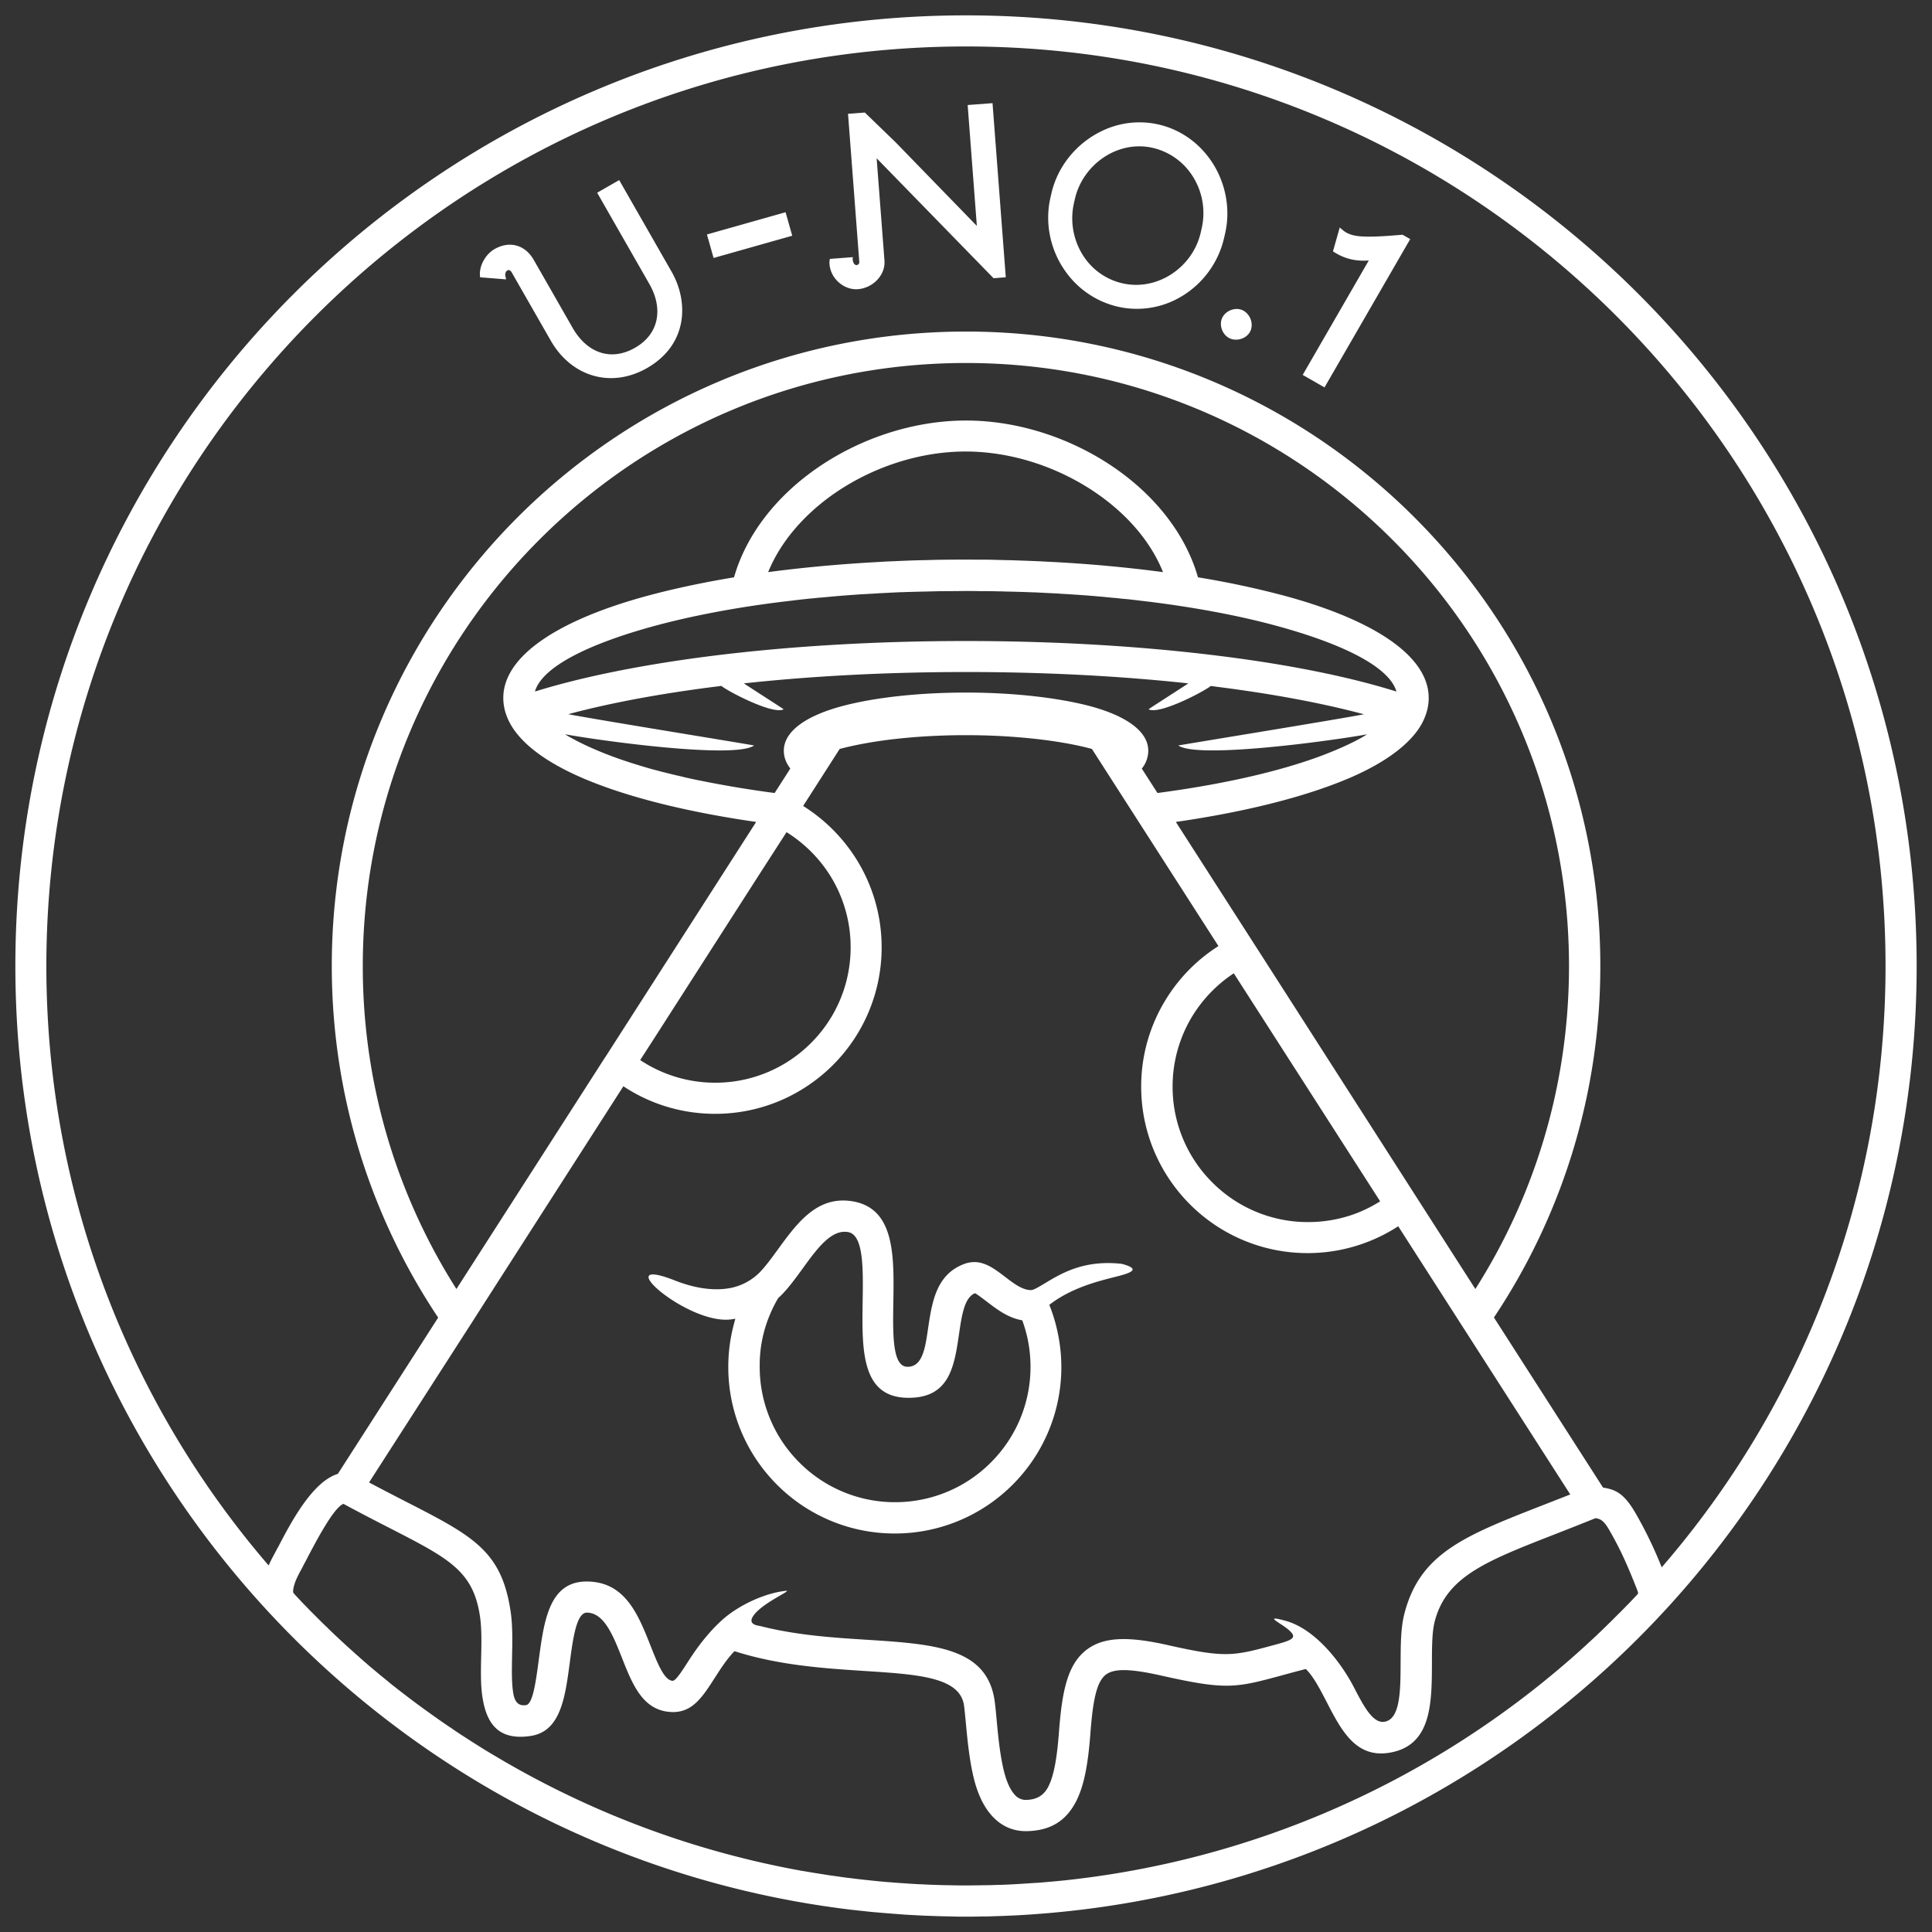
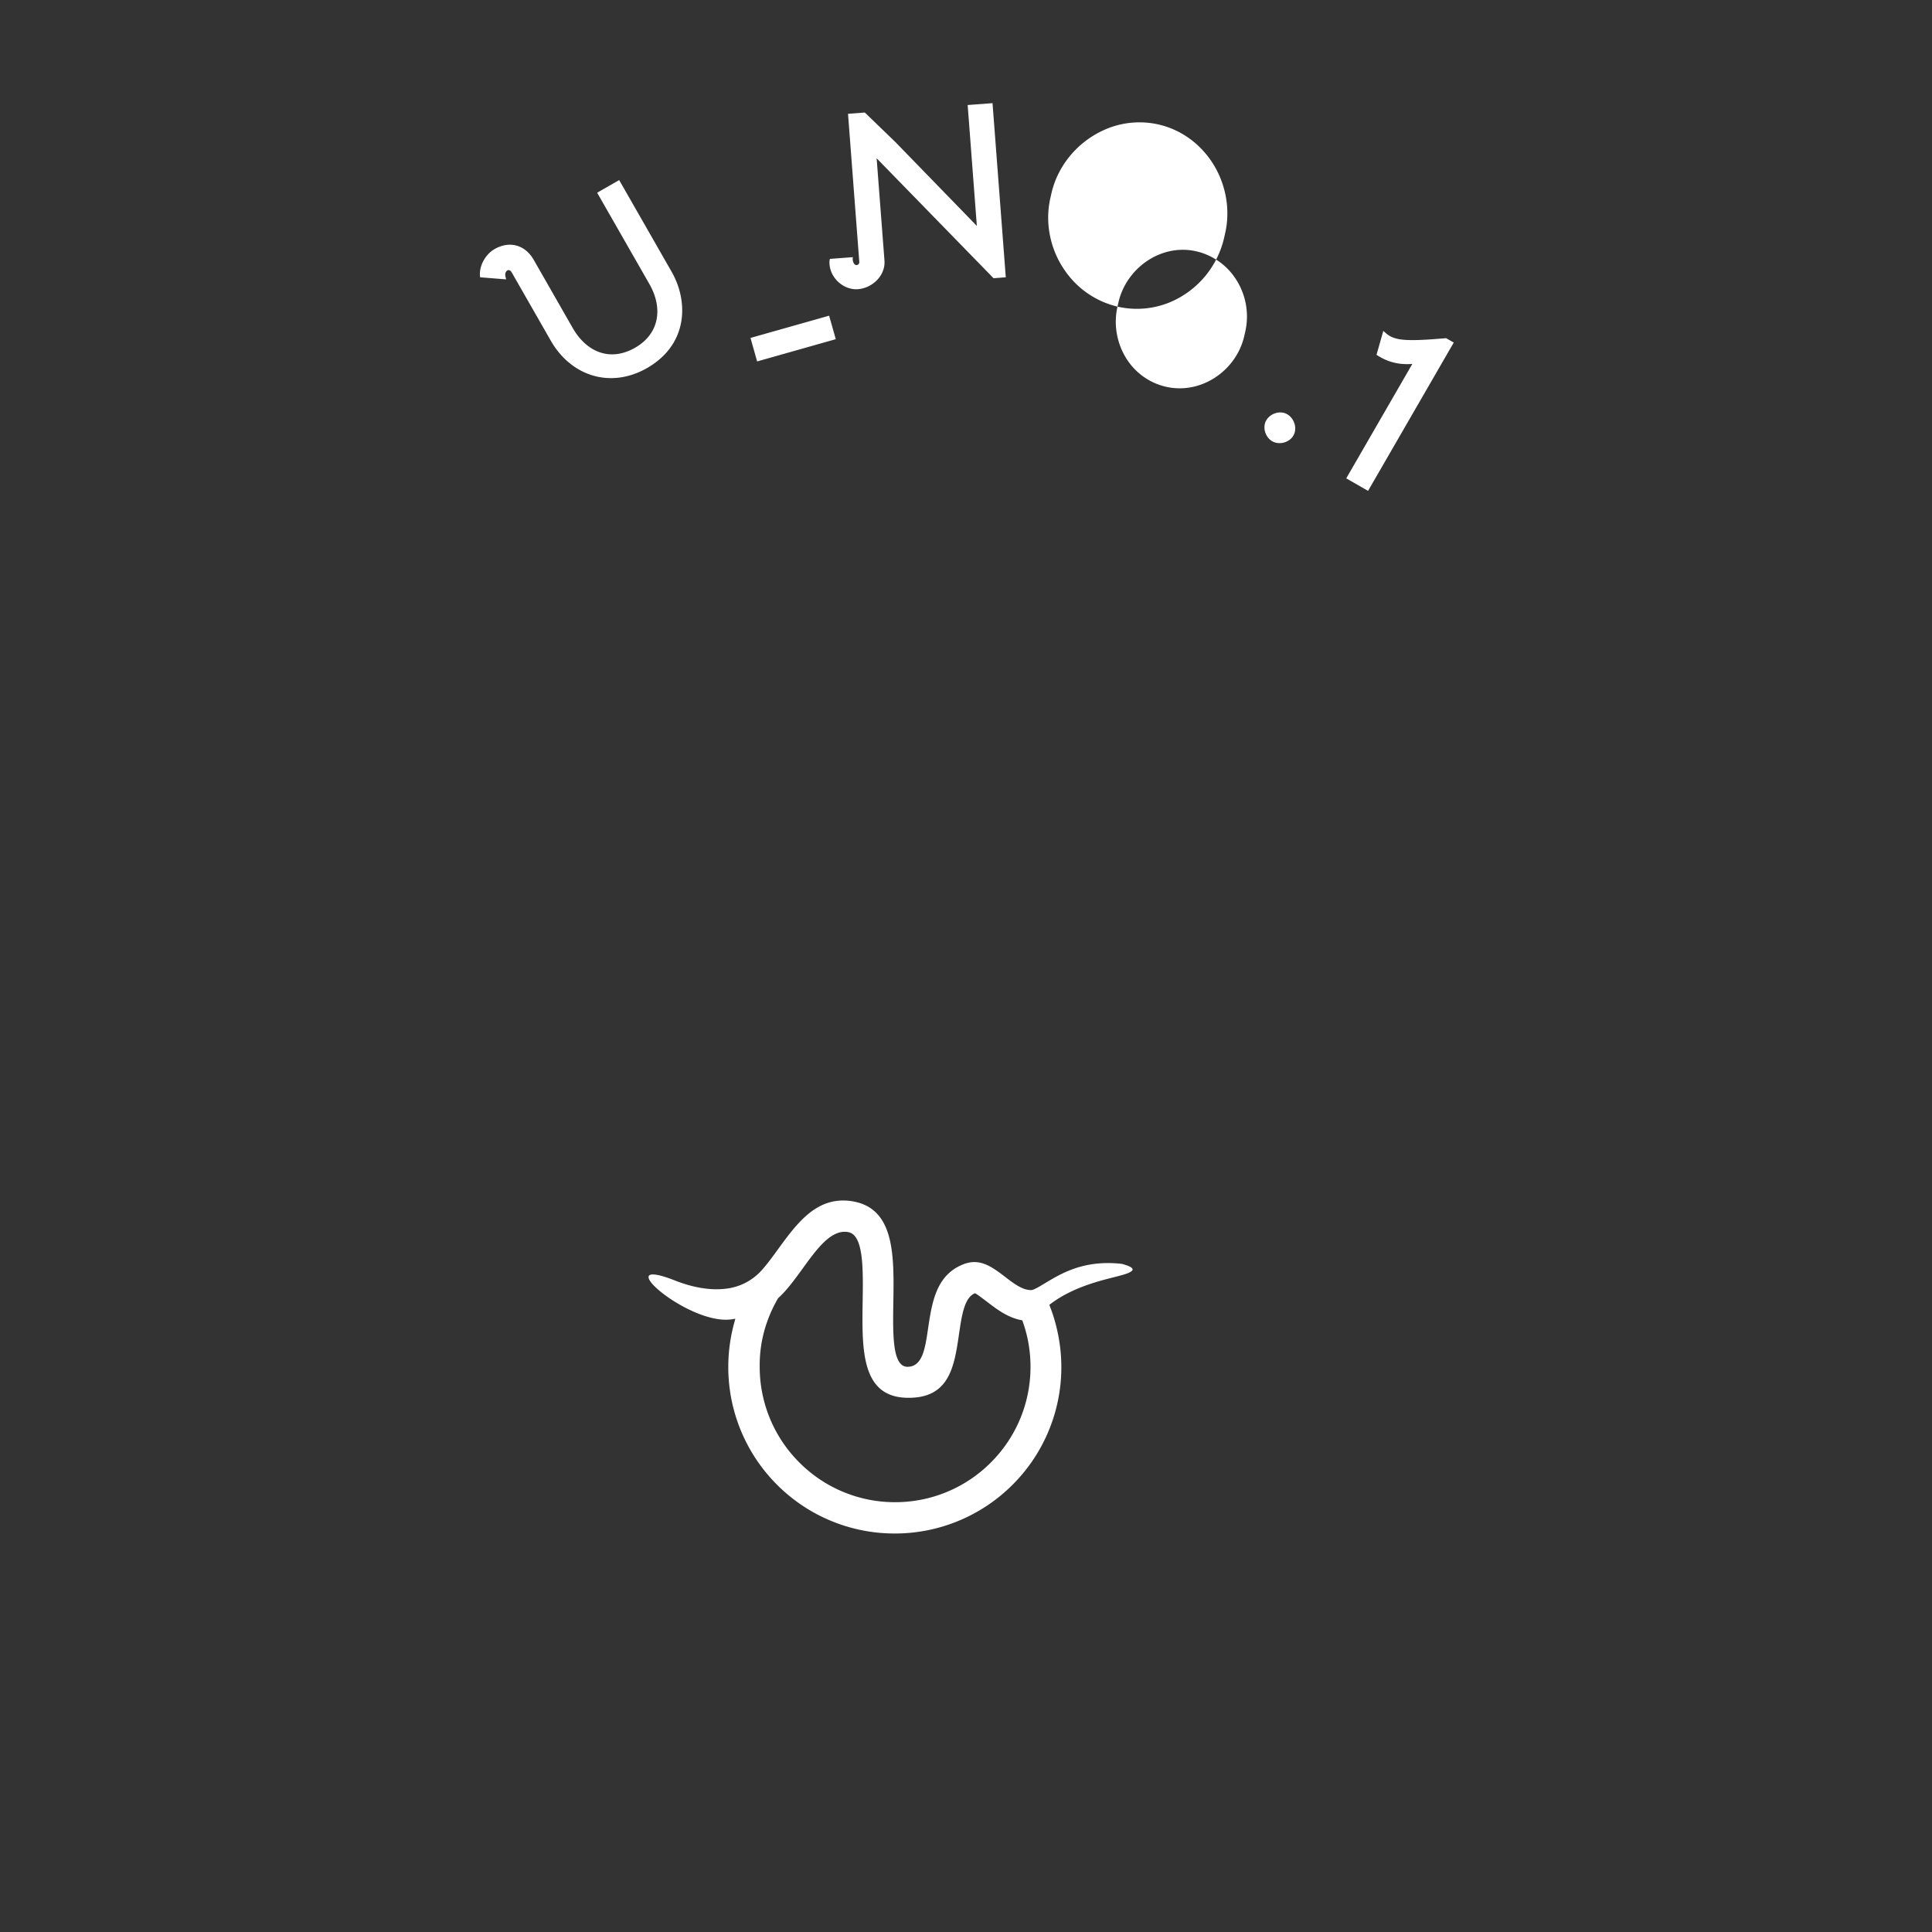
<svg xmlns="http://www.w3.org/2000/svg" width="122" height="122" fill="none">
  <rect width="100%" height="100%" fill="#333333" stroke="none" />
-   <path d="M62.569 121.011c.066 0 .125-.007.191-.007l.593-.02c.053 0 .106-.006.159-.006.21-.007.415-.02.626-.027.04 0 .08-.006.112-.006l.672-.04c.02 0 .047 0 .066-.006.238-.014.482-.033.719-.053h.02c14.694-1.147 27.905-7.575 37.722-17.397 10.864-10.865 17.582-25.876 17.582-42.45 0-16.572-6.718-31.583-17.582-42.448C92.584 7.687 77.573.97 61 .97c-16.573 0-31.584 6.718-42.449 17.582C7.687 29.416.97 44.427.97 61s6.718 31.584 17.582 42.449c9.296 9.295 21.624 15.558 35.375 17.166h.02c.237.027.481.053.725.079.02 0 .04.007.06.007.23.026.454.046.685.066.033 0 .066.006.093.006.217.02.435.04.652.053.046.007.086.007.132.013.204.014.415.033.62.047.053.006.105.006.165.013.197.013.395.026.593.033.066.006.125.006.191.013.191.006.376.02.567.026.072 0 .145.007.218.007l.553.02c.08 0 .152.006.231.006.191.007.376.007.567.013.073 0 .145 0 .224.007.264.007.52.007.785.007.263 0 .52 0 .784-.007.066 0 .132 0 .198-.007.191.007.389 0 .58-.006zm4.344-2.242c-.23.027-.468.046-.698.066-.027 0-.053.007-.08.007-.217.02-.435.039-.652.053-.046.006-.086.006-.132.006l-.606.04c-.06.006-.126.006-.185.013-.185.013-.37.02-.554.033-.079.006-.158.006-.244.013l-.5.02c-.1.006-.205.006-.304.006a9.31 9.31 0 01-.442.014c-.132.006-.263.006-.395.006-.119 0-.238.007-.363.007-.21 0-.415.006-.626.006h-.237c-.218 0-.436 0-.653-.006-.106 0-.218-.007-.323-.007-.145 0-.29-.006-.435-.006-.132-.007-.257-.007-.39-.014-.118-.006-.243-.006-.362-.013l-.428-.02c-.106-.006-.211-.006-.317-.013-.151-.006-.31-.019-.461-.026l-.284-.02c-.164-.013-.33-.02-.494-.033l-.25-.02-.521-.039-.218-.02c-.184-.013-.362-.033-.547-.053l-.185-.019-.573-.06-.159-.02c-.197-.019-.395-.046-.6-.072a.76.76 0 00-.125-.013c-.204-.027-.415-.053-.62-.086-.032-.007-.065-.007-.098-.013-.218-.033-.429-.059-.646-.092-.027-.007-.046-.007-.073-.014-.224-.033-.448-.072-.672-.105-.013 0-.027-.007-.046-.007l-.693-.118h-.02a57.783 57.783 0 01-18.603-6.777c-.007-.007-.013-.007-.026-.014-.185-.105-.37-.217-.554-.323-.02-.013-.046-.026-.066-.039-.172-.106-.35-.204-.521-.31l-.099-.059c-.165-.099-.33-.198-.494-.304-.04-.026-.086-.052-.126-.079l-.468-.296c-.046-.033-.092-.06-.145-.093-.151-.099-.296-.191-.448-.29a2.401 2.401 0 01-.158-.105 9.399 9.399 0 01-.429-.29c-.059-.04-.112-.079-.171-.112-.138-.093-.277-.191-.415-.284-.06-.039-.12-.085-.178-.125-.139-.092-.27-.191-.403-.284-.059-.046-.125-.085-.184-.131-.132-.093-.264-.192-.396-.284-.066-.046-.125-.092-.19-.138a44.576 44.576 0 01-.944-.706 5.553 5.553 0 00-.224-.171l-.35-.27c-.072-.06-.144-.112-.217-.172-.118-.092-.237-.184-.35-.283l-.21-.172c-.119-.099-.237-.191-.356-.29-.066-.052-.132-.112-.204-.171l-.356-.297c-.066-.052-.132-.112-.192-.165-.118-.105-.237-.204-.356-.309l-.184-.165c-.119-.106-.244-.211-.363-.323l-.178-.158c-.125-.113-.244-.218-.362-.33-.06-.053-.112-.106-.172-.158-.125-.112-.244-.231-.369-.343a3.179 3.179 0 01-.158-.152c-.125-.118-.25-.237-.376-.362-.046-.046-.092-.093-.145-.139a20.202 20.202 0 01-.389-.382l-.125-.125-.409-.409-.099-.099c-.145-.152-.296-.303-.441-.455-.02-.02-.04-.039-.06-.066a35.8 35.8 0 01-.494-.527l-.007-.007c-.04-.059-.033-.178-.006-.323.059-.323.237-.712.454-1.107.08-.139.178-.343.297-.56.653-1.253 1.787-3.429 2.406-3.653 1.082.587 2.07 1.094 2.947 1.543 3.732 1.918 5.254 2.696 5.676 5.584.106.738.093 1.621.073 2.478-.02.923-.04 1.826.079 2.591.257 1.681 1.009 2.769 3.052 2.459 1.879-.283 2.17-2.419 2.46-4.601.21-1.583.428-3.198 1.093-3.185 1.082.014 1.649 1.457 2.19 2.815.685 1.741 1.337 3.382 3.137 3.461 1.319.06 1.958-.942 2.743-2.162.356-.554.751-1.173 1.239-1.681 2.815.903 5.71 1.088 8.24 1.253 3.383.217 6.006.389 6.257 2.182.04.303.072.659.112 1.061.092.976.204 2.208.461 3.342.264 1.167.673 1.972 1.154 2.519.686.778 1.49 1.028 2.268 1.008 1.503-.039 2.459-.672 3.085-1.885.52-1.015.758-2.426.897-4.252.151-2.011.369-3.217.93-3.705.533-.462 1.62-.415 3.579.026 4.107.923 4.667.772 7.68-.046.363-.099.765-.211 1.417-.376.482.468.897 1.273 1.306 2.064.949 1.839 1.872 3.612 4.047 3.21 2.598-.481 2.604-3.138 2.611-5.689 0-.969.007-1.918.171-2.571.732-2.848 3.224-3.817 7.615-5.531.725-.284 1.503-.587 2.544-1.009.29.046.501.126.838.7.415.711.738 1.35 1.008 1.95.27.594.514 1.194.758 1.813.053.132.086.238.086.277 0 .02-.026.053-.079.112-.04.046-.086.093-.132.139l-.343.362c-.052.053-.105.112-.165.165-.112.119-.224.231-.342.35-.06.059-.112.118-.172.171l-.336.336-.178.178c-.112.106-.224.218-.33.323-.066.059-.125.125-.191.185-.105.105-.217.204-.323.31-.066.066-.138.125-.204.191-.106.099-.211.198-.317.29-.072.066-.145.138-.217.204-.099.092-.198.178-.297.27-.079.073-.165.146-.244.218a9.077 9.077 0 01-.263.231 10.91 10.91 0 01-.284.25c-.066.053-.125.112-.191.165-8.748 7.522-19.77 12.48-31.888 13.712h-.033zm-17.245-66.22a8.687 8.687 0 012.755 2.742 8.53 8.53 0 011.292 4.529c0 2.36-.956 4.503-2.505 6.045a8.52 8.52 0 01-6.045 2.505 8.545 8.545 0 01-4.74-1.43l.864-1.338 6.599-10.291 1.78-2.763zm16.81-17.062c-.296-.013-.593-.033-.89-.046h-.013c-.593-.026-1.187-.046-1.786-.066h-.08l-.758-.02c-.072 0-.145 0-.224-.006-.217-.007-.428-.007-.646-.007h-.237c-.284 0-.567-.006-.857-.006-.284 0-.574 0-.857.006h-.238c-.217 0-.428.007-.646.007-.072 0-.145 0-.224.006l-.758.02h-.079c-.6.013-1.2.04-1.787.066h-.013c-.296.013-.593.026-.883.046h-.007c-2.452.132-4.799.35-6.988.64.772-1.899 2.235-3.587 4.075-4.892 2.4-1.694 5.419-2.723 8.392-2.723s5.992 1.029 8.392 2.723c1.846 1.299 3.31 2.986 4.074 4.892a88.17 88.17 0 00-6.962-.64zm-16.975 2.499h.02c.197-.027.402-.046.6-.073.013 0 .026 0 .04-.006l.52-.06c.046-.006.086-.006.132-.013.178-.02.356-.04.534-.053l.184-.02c.126-.013.25-.026.376-.032l.218-.02c.164-.013.336-.033.5-.046l.218-.02c.132-.013.264-.02.396-.033.06-.007.118-.007.171-.013l.554-.04c.244-.02.488-.033.732-.046l.343-.02c.138-.006.276-.013.415-.026l.408-.02.37-.02.415-.02c.139-.006.27-.013.409-.013a7.15 7.15 0 01.376-.013l.745-.02c.105 0 .217-.006.322-.006.172-.007.343-.007.508-.013.106 0 .218-.007.323-.007.185 0 .37-.006.554-.006h.277c.277 0 .554-.007.83-.007.277 0 .554 0 .831.007h.277c.184 0 .37.006.554.006.105 0 .217.007.323.007.171 0 .343.006.507.013.106 0 .218.006.323.006l.745.02c.126.007.25.007.376.014.138.006.27.013.409.013l.415.02.37.02.408.019c.138.007.277.013.415.026l.343.02c.244.013.488.033.732.046l.554.04c.059.006.118.006.171.013.132.013.264.02.396.033l.217.02c.165.013.336.026.501.046l.218.02c.125.013.25.026.376.033l.184.02c.178.02.356.039.534.052.046.007.086.007.132.013a108.24 108.24 0 01.56.066c.205.027.402.046.6.073h.02c3.079.382 5.86.91 8.208 1.556 4.278 1.173 7.06 2.623 7.489 4.127-2.967-.93-6.77-1.701-11.155-2.248-4.773-.6-10.238-.943-16.046-.943s-11.273.343-16.046.942c-4.377.554-8.188 1.325-11.154 2.248.428-1.503 3.21-2.953 7.489-4.126 2.373-.646 5.155-1.18 8.234-1.556zM61 43.734c-2.986 0-5.702.31-7.68.818-2.36.606-3.824 1.602-3.824 2.854 0 .376.125.732.363 1.062v.006c.013.02.033.04.046.06l-.989 1.542a68.82 68.82 0 01-4.344-.712c-.02-.006-.046-.006-.066-.013-.086-.02-.172-.033-.257-.053l-.106-.02c-.079-.013-.158-.032-.23-.045-.04-.007-.086-.02-.126-.027-.072-.013-.145-.033-.21-.046-.047-.013-.1-.02-.146-.033-.066-.013-.132-.026-.198-.046l-.164-.04a7.045 7.045 0 01-.172-.04c-.066-.012-.138-.032-.204-.045-.046-.014-.086-.02-.132-.033-.224-.053-.448-.112-.672-.165a.193.193 0 00-.06-.013c-.092-.027-.178-.046-.27-.073-.026-.006-.046-.013-.073-.02-.085-.02-.171-.046-.257-.066-.026-.006-.046-.013-.072-.02-.086-.026-.172-.046-.257-.072l-.06-.02-.27-.079c-.013-.006-.026-.006-.04-.013-.098-.026-.197-.06-.296-.092h-.007a28.81 28.81 0 01-1.76-.6c-.013-.007-.033-.013-.046-.02a16.67 16.67 0 01-.765-.31 17.003 17.003 0 01-1.8-.883c-.059-.04-.125-.073-.184-.112 2.34.428 10.72 1.569 11.945.712-.046-.033-9.71-1.589-11.734-1.978 2.597-.699 5.755-1.292 9.308-1.74.12-.014.244-.033.363-.047.013.014.033.027.046.04.633.448 3.263 1.787 3.883 1.437-.013-.026-1.516-.982-2.512-1.635 4.259-.461 9.012-.718 14.029-.718 5.023 0 9.783.257 14.042.718-1.002.653-2.499 1.609-2.512 1.635.62.35 3.244-.982 3.883-1.437.013-.013.026-.026.046-.033.119.013.231.026.35.046 3.56.448 6.717 1.042 9.321 1.74-2.05.39-11.675 1.945-11.721 1.972 1.22.85 9.54-.277 11.92-.706-.06.033-.12.073-.172.106-.514.303-1.114.593-1.8.883-.29.119-.593.244-.91.363-2.663.995-6.216 1.806-10.356 2.353l-.99-1.542c.014-.02.034-.04.047-.06a1.8 1.8 0 00.362-1.068c0-1.252-1.463-2.248-3.823-2.854-1.984-.501-4.7-.818-7.687-.818zm19.112 17.299l-5.861-9.13c4.397-.633 8.141-1.583 10.858-2.73h.006c1.628-.692 2.907-1.477 3.784-2.34.475-.468.83-.956 1.042-1.464.184-.422.277-.85.277-1.298 0-2.637-3.435-4.899-8.999-6.421a56.279 56.279 0 00-5.57-1.194c-.772-2.703-2.664-5.076-5.13-6.816-2.716-1.919-6.144-3.085-9.519-3.085s-6.803 1.166-9.52 3.085c-2.465 1.74-4.357 4.114-5.128 6.816-2.03.337-3.903.739-5.57 1.194-5.558 1.522-9 3.784-9 6.42 0 .442.093.877.277 1.3.218.507.567.995 1.042 1.463.87.863 2.156 1.648 3.784 2.34 2.716 1.154 6.46 2.096 10.864 2.73l-9.467 14.76-.118.178-9.342 14.556a37.923 37.923 0 01-4.199-9.058 38.03 38.03 0 01-1.714-11.332c0-10.515 4.265-20.041 11.154-26.93 6.89-6.896 16.415-11.155 26.93-11.155s20.041 4.265 26.93 11.155c6.896 6.889 11.155 16.415 11.155 26.93 0 3.948-.6 7.759-1.714 11.332a37.8 37.8 0 01-4.2 9.058L80.112 61.033zM29.607 83.81l.06-.093.948-1.483 8.749-13.64a10.4 10.4 0 002.248 1.128c1.107.395 2.3.613 3.546.613 2.908 0 5.532-1.18 7.437-3.079a10.483 10.483 0 003.078-7.436c0-2.044-.586-3.949-1.595-5.564a10.632 10.632 0 00-3.362-3.362l2.307-3.6c.943-.25 2.083-.461 3.356-.613a38.78 38.78 0 013.085-.23 37.77 37.77 0 011.523-.027 40.243 40.243 0 014.608.257c1.279.152 2.413.356 3.356.613l7.99 12.447a10.517 10.517 0 00-3.343 3.408 10.444 10.444 0 00-1.536 5.465c0 2.907 1.18 5.531 3.079 7.436a10.483 10.483 0 007.436 3.08 10.496 10.496 0 005.716-1.695L99.157 94.37l-1.681.659c-4.984 1.945-7.812 3.046-8.794 6.876-.231.89-.231 1.964-.238 3.059-.006 1.753-.006 3.573-1.002 3.757-.751.139-1.338-1.002-1.951-2.182-.804-1.549-2.42-3.672-4.318-4.192-1.437-.396-.336.138.105.494.692.554.442.699-.771 1.022-2.617.712-3.105.844-6.738.026-2.617-.593-4.205-.534-5.293.402-1.062.917-1.411 2.505-1.602 5.037-.119 1.589-.303 2.769-.68 3.501-.276.534-.704.81-1.384.83a.924.924 0 01-.751-.349c-.277-.31-.52-.831-.706-1.648-.23-1.022-.336-2.176-.421-3.086-.04-.454-.08-.85-.12-1.147-.467-3.388-3.796-3.606-8.075-3.883-2.096-.131-4.456-.283-6.744-.87-.593-.079-.64-.329-.415-.652.567-.818 2.498-1.616 2.05-1.569-1.358.145-3 .923-4.015 1.832-.837.752-1.549 1.681-2.129 2.585-.448.698-.818 1.272-1.009 1.265-.527-.02-.949-1.087-1.397-2.221-.772-1.945-1.59-4.022-3.989-4.048-2.4-.033-2.729 2.452-3.059 4.885-.19 1.444-.382 2.854-.81 2.92-.534.079-.739-.27-.818-.811-.099-.632-.079-1.437-.066-2.254.02-.956.04-1.932-.085-2.802-.567-3.883-2.354-4.8-6.731-7.04-.666-.343-1.398-.72-2.215-1.154l6.302-9.803zm57.545-7.95a8.534 8.534 0 01-1.76.85 8.632 8.632 0 01-2.795.461 8.508 8.508 0 01-6.045-2.505 8.52 8.52 0 01-2.506-6.045 8.54 8.54 0 011.24-4.444 8.673 8.673 0 012.624-2.716l9.242 14.398zm-67.21-55.918C30.451 9.434 44.967 2.934 61 2.934s30.55 6.5 41.058 17.008C112.566 30.451 119.066 44.967 119.066 61c0 14.516-5.327 27.794-14.134 37.972a26.113 26.113 0 00-1.642-3.402c-.751-1.305-1.298-1.51-2.063-1.634l-6.89-10.74a39.935 39.935 0 004.912-10.284 40.031 40.031 0 001.807-11.919c0-11.062-4.483-21.076-11.735-28.32C82.076 25.426 72.062 20.937 61 20.937c-11.062 0-21.076 4.483-28.321 11.734C25.434 39.931 20.951 49.938 20.951 61c0 4.147.633 8.148 1.806 11.919a39.938 39.938 0 004.912 10.284l-6.336 9.87c-1.608.48-2.98 3.098-3.784 4.647h-.006c-.1.19-.191.362-.284.534a10.15 10.15 0 00-.296.6C8.214 88.688 2.927 75.464 2.927 61c.007-16.033 6.507-30.55 17.015-41.058z" fill="#fff" />
-   <path d="M46.174 83.315c.092-.013.178-.026.263-.04-.02.06-.04.126-.052.185a10.557 10.557 0 00-.396 2.861 10.5 10.5 0 003.079 7.437 10.483 10.483 0 007.436 3.078 10.5 10.5 0 007.436-3.078 10.483 10.483 0 002.848-9.619c-.125-.6-.303-1.186-.527-1.74 1.47-1.147 3.303-1.543 4.338-1.813.876-.224 1.43-.462.237-.778-2.38-.264-3.79.587-4.852 1.226-.382.231-.706.422-.85.429-.541.026-1.121-.415-1.636-.811-.863-.66-1.628-1.24-2.696-.804-1.7.692-1.951 2.4-2.202 4.074-.178 1.22-.35 2.406-1.312 2.386-.942-.02-.91-2.037-.876-4.094.046-2.9.092-5.854-2.505-6.342-2.275-.421-3.554 1.332-4.8 3.046-.323.442-.64.883-.995 1.279a3.555 3.555 0 01-2.222 1.174c-1.061.145-2.221-.093-3.31-.528-4.245-1.648.851 2.841 3.594 2.472zm2.103.673a8.58 8.58 0 01.863-2.018 5.16 5.16 0 00.462-.468c.369-.415.738-.923 1.107-1.43.884-1.22 1.793-2.466 2.855-2.268.975.185.942 2.3.91 4.384-.047 3.039-.093 6.025 2.808 6.078 2.683.053 2.98-1.978 3.283-4.06.165-1.121.33-2.269.995-2.539.04-.013.383.244.772.54.633.482 1.318 1.01 2.221 1.168.139.375.25.764.337 1.16.118.567.184 1.167.184 1.773 0 2.36-.956 4.503-2.505 6.045a8.52 8.52 0 01-6.045 2.506 8.508 8.508 0 01-6.046-2.506 8.52 8.52 0 01-2.505-6.045 8.183 8.183 0 01.304-2.32zM30.319 17.51l1.641.132-.046-.205c-.066-.31.224-.547.402-.23l2.46 4.298c1.291 2.261 3.783 3.046 6.078 1.74 1.127-.646 1.931-1.615 2.162-2.914.191-1.087-.066-2.235-.613-3.184L39.1 11.372l-1.391.798 3.303 5.775c.85 1.49.652 3.118-.91 4.015-1.582.903-3.065.27-3.936-1.246l-2.459-4.299c-.54-.949-1.523-1.232-2.478-.685-.547.31-.963 1.015-.923 1.654l.013.126zm23.858.751c.916-.072 1.747-.863 1.674-1.813l-.494-6.454 7.383 7.575.772-.06-.837-10.995-1.57.118.58 7.634-5.142-5.293-1.931-1.866-1.062.079.713 9.368a.185.185 0 01-.159.184c-.237.02-.29-.389-.244-.5l-1.457.111-.02.12c-.013.078-.006.15 0 .223.067.897.91 1.635 1.794 1.57zm16.389 1.101a5.457 5.457 0 003.553-.382 5.824 5.824 0 003.177-3.949l.066-.29c.376-1.628-.006-3.389-.988-4.733-.785-1.075-1.9-1.84-3.198-2.143a5.432 5.432 0 00-3.652.435c-1.556.765-2.73 2.195-3.125 3.89l-.066.29c-.369 1.588-.013 3.296.923 4.621a5.589 5.589 0 003.31 2.261zm-2.75-6.533l.066-.29c.508-2.169 2.716-3.718 4.932-3.197a4.057 4.057 0 012.347 1.562 4.327 4.327 0 01.725 3.5l-.066.29c-.508 2.19-2.736 3.712-4.964 3.191a3.997 3.997 0 01-2.281-1.49c-.758-1.008-1.042-2.34-.758-3.566zm9.355 7.258c-.204.462.027 1.069.488 1.28.468.21 1.094 0 1.305-.475.211-.475-.033-1.088-.507-1.306-.475-.21-1.075.04-1.286.501zm6.467 4.378l5.413-9.368-.488-.277-.046.007c-.771.059-1.556.132-2.327.112-.422-.014-.884-.06-1.246-.297a1.238 1.238 0 01-.159-.119l-.184-.158-.429 1.51.1.06c.678.428 1.39.573 2.162.513l-4.173 7.226 1.377.79zm-34.03-11.064l-4.967 1.405.42 1.484 4.966-1.405-.42-1.484z" fill="#fff" />
+   <path d="M46.174 83.315c.092-.013.178-.026.263-.04-.02.06-.04.126-.052.185a10.557 10.557 0 00-.396 2.861 10.5 10.5 0 003.079 7.437 10.483 10.483 0 007.436 3.078 10.5 10.5 0 007.436-3.078 10.483 10.483 0 002.848-9.619c-.125-.6-.303-1.186-.527-1.74 1.47-1.147 3.303-1.543 4.338-1.813.876-.224 1.43-.462.237-.778-2.38-.264-3.79.587-4.852 1.226-.382.231-.706.422-.85.429-.541.026-1.121-.415-1.636-.811-.863-.66-1.628-1.24-2.696-.804-1.7.692-1.951 2.4-2.202 4.074-.178 1.22-.35 2.406-1.312 2.386-.942-.02-.91-2.037-.876-4.094.046-2.9.092-5.854-2.505-6.342-2.275-.421-3.554 1.332-4.8 3.046-.323.442-.64.883-.995 1.279a3.555 3.555 0 01-2.222 1.174c-1.061.145-2.221-.093-3.31-.528-4.245-1.648.851 2.841 3.594 2.472zm2.103.673a8.58 8.58 0 01.863-2.018 5.16 5.16 0 00.462-.468c.369-.415.738-.923 1.107-1.43.884-1.22 1.793-2.466 2.855-2.268.975.185.942 2.3.91 4.384-.047 3.039-.093 6.025 2.808 6.078 2.683.053 2.98-1.978 3.283-4.06.165-1.121.33-2.269.995-2.539.04-.013.383.244.772.54.633.482 1.318 1.01 2.221 1.168.139.375.25.764.337 1.16.118.567.184 1.167.184 1.773 0 2.36-.956 4.503-2.505 6.045a8.52 8.52 0 01-6.045 2.506 8.508 8.508 0 01-6.046-2.506 8.52 8.52 0 01-2.505-6.045 8.183 8.183 0 01.304-2.32zM30.319 17.51l1.641.132-.046-.205c-.066-.31.224-.547.402-.23l2.46 4.298c1.291 2.261 3.783 3.046 6.078 1.74 1.127-.646 1.931-1.615 2.162-2.914.191-1.087-.066-2.235-.613-3.184L39.1 11.372l-1.391.798 3.303 5.775c.85 1.49.652 3.118-.91 4.015-1.582.903-3.065.27-3.936-1.246l-2.459-4.299c-.54-.949-1.523-1.232-2.478-.685-.547.31-.963 1.015-.923 1.654l.013.126zm23.858.751c.916-.072 1.747-.863 1.674-1.813l-.494-6.454 7.383 7.575.772-.06-.837-10.995-1.57.118.58 7.634-5.142-5.293-1.931-1.866-1.062.079.713 9.368a.185.185 0 01-.159.184c-.237.02-.29-.389-.244-.5l-1.457.111-.02.12c-.013.078-.006.15 0 .223.067.897.91 1.635 1.794 1.57zm16.389 1.101a5.457 5.457 0 003.553-.382 5.824 5.824 0 003.177-3.949l.066-.29c.376-1.628-.006-3.389-.988-4.733-.785-1.075-1.9-1.84-3.198-2.143a5.432 5.432 0 00-3.652.435c-1.556.765-2.73 2.195-3.125 3.89l-.066.29c-.369 1.588-.013 3.296.923 4.621a5.589 5.589 0 003.31 2.261zl.066-.29c.508-2.169 2.716-3.718 4.932-3.197a4.057 4.057 0 012.347 1.562 4.327 4.327 0 01.725 3.5l-.066.29c-.508 2.19-2.736 3.712-4.964 3.191a3.997 3.997 0 01-2.281-1.49c-.758-1.008-1.042-2.34-.758-3.566zm9.355 7.258c-.204.462.027 1.069.488 1.28.468.21 1.094 0 1.305-.475.211-.475-.033-1.088-.507-1.306-.475-.21-1.075.04-1.286.501zm6.467 4.378l5.413-9.368-.488-.277-.046.007c-.771.059-1.556.132-2.327.112-.422-.014-.884-.06-1.246-.297a1.238 1.238 0 01-.159-.119l-.184-.158-.429 1.51.1.06c.678.428 1.39.573 2.162.513l-4.173 7.226 1.377.79zm-34.03-11.064l-4.967 1.405.42 1.484 4.966-1.405-.42-1.484z" fill="#fff" />
</svg>